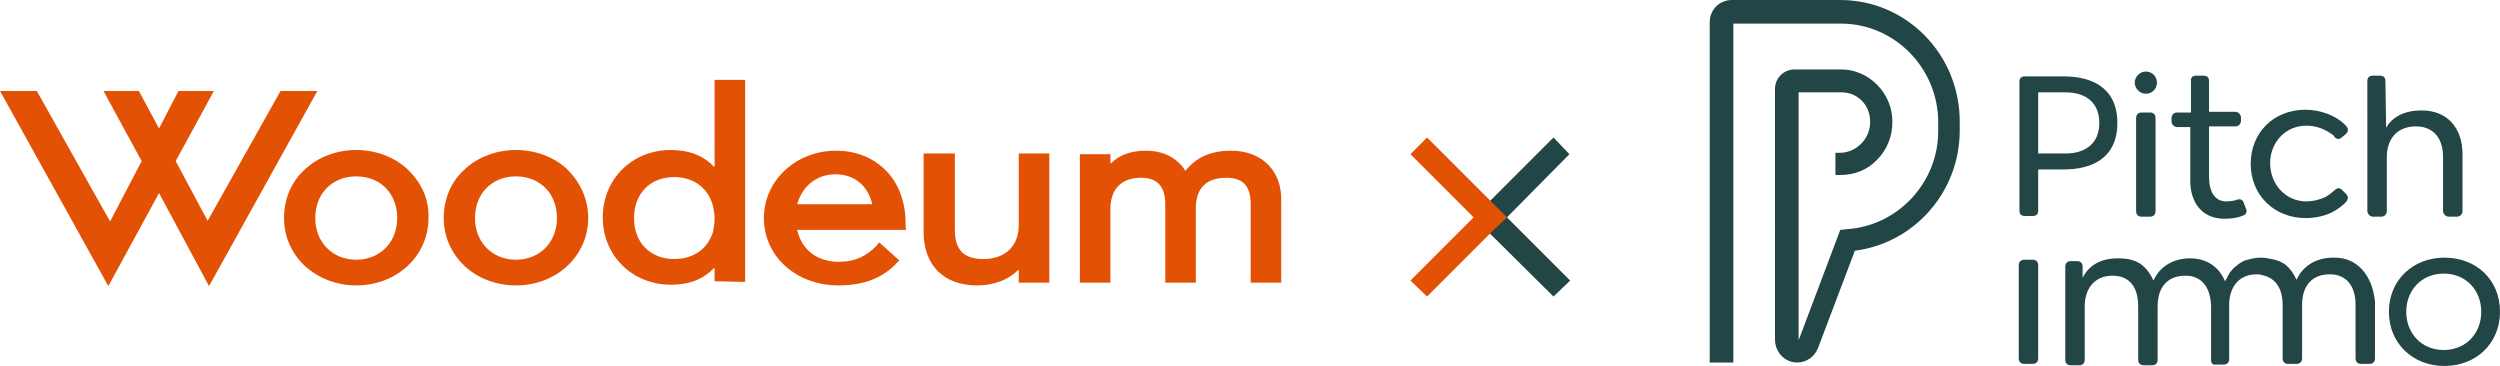
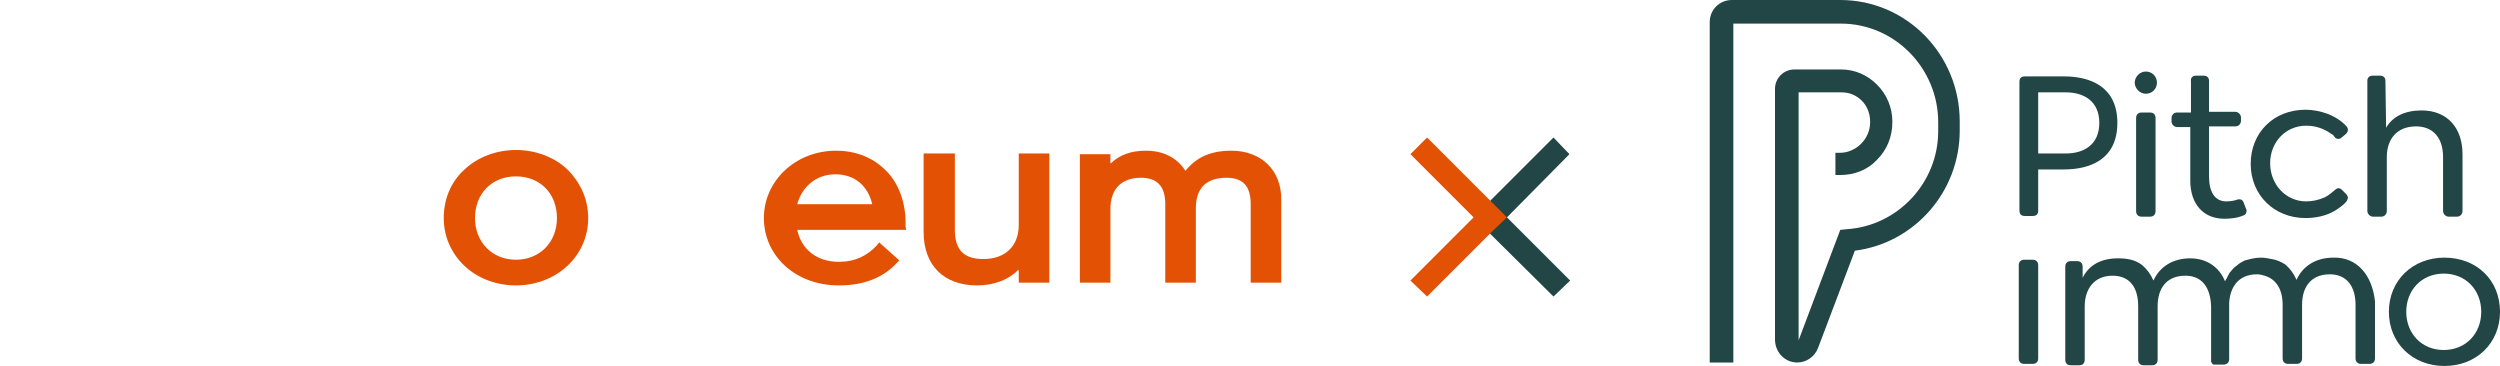
<svg xmlns="http://www.w3.org/2000/svg" version="1.1" id="Calque_1" x="0px" y="0px" viewBox="0 0 360 52.7" style="enable-background:new 0 0 360 52.7;" xml:space="preserve">
  <style type="text/css">
	.st0{fill:#224545;}
	.st1{fill:#E35204;}
</style>
  <path class="st0" d="M292.7,37.4c0.5,0,0.8,0.3,0.8,0.8v13.4c0,0.5-0.3,0.8-0.8,0.8h-1.2c-0.5,0-0.8-0.3-0.8-0.8V38.2  c0-0.5,0.3-0.8,0.8-0.8H292.7z" />
  <path class="st0" d="M357.3,44.9c0-3.1-2.2-5.5-5.4-5.5s-5.4,2.4-5.4,5.5s2.2,5.5,5.4,5.5S357.3,48,357.3,44.9 M360,44.9  c0,4.5-3.4,7.8-8,7.8s-8-3.3-8-7.8s3.4-7.8,8-7.8S360,40.3,360,44.9" />
  <path class="st0" d="M336,37.1c-2.5,0-4.4,1.2-5.3,3.2c-0.4-0.9-0.9-1.6-1.6-2.2c-0.6-0.4-1.3-0.7-2-0.8c-0.5-0.1-1-0.2-1.5-0.2  c-0.9,0-1.6,0.2-2.3,0.4c-0.1,0-0.1,0-0.2,0.1c-0.1,0-0.2,0.1-0.2,0.1c-0.2,0.1-0.4,0.2-0.5,0.3l0,0c-0.4,0.3-0.8,0.6-1.1,1  c0,0,0,0.1-0.1,0.1c-0.1,0.1-0.2,0.3-0.3,0.5c-0.1,0.1-0.2,0.4-0.2,0.4s-0.2,0.3-0.3,0.5c-0.8-2-2.6-3.3-5-3.3  c-2.5,0-4.4,1.2-5.3,3.2c-0.4-0.9-0.9-1.6-1.6-2.2c-1-0.8-2.2-1-3.5-1c-2.5,0-4.2,1-5.1,2.8v-1.6c0-0.5-0.3-0.8-0.8-0.8h-0.9  c-0.5,0-0.8,0.3-0.8,0.8v13.4c0,0.5,0.3,0.8,0.8,0.8h1.2c0.5,0,0.8-0.3,0.8-0.8v-7.7c0-2.4,1.3-4.4,4-4.4c2.5,0,3.7,1.7,3.7,4.4v7.7  c0,0.5,0.3,0.8,0.8,0.8h1.2c0.5,0,0.8-0.3,0.8-0.8v-7.7c0-2.6,1.3-4.4,4-4.4c2.4,0,3.6,1.7,3.7,4.4l0,0v7.7c0,0.1,0,0.2,0,0.3l0,0  c0,0,0,0.1,0.1,0.1c0,0,0,0,0,0.1l0.1,0.1l0,0c0,0,0.1,0,0.1,0.1c0,0,0,0,0.1,0s0.1,0,0.2,0l0,0h1.2c0.5,0,0.8-0.3,0.8-0.8v-7.8  c0,0,0-0.1,0-0.2c0.1-2.3,1.3-4.2,4-4.2c0.4,0,0.8,0.1,1.1,0.2c1.7,0.5,2.6,2,2.6,4.2v7.7c0,0.5,0.3,0.8,0.8,0.8h1.2  c0.5,0,0.8-0.3,0.8-0.8v-7.7c0-2.6,1.3-4.4,4-4.4c2.4,0,3.7,1.7,3.7,4.4v7.7c0,0.5,0.3,0.8,0.8,0.8h1.2c0.5,0,0.8-0.3,0.8-0.8v-8.2  C341.6,39.6,339.4,37,336,37.1" />
  <path class="st0" d="M309.6,16.2c0.5,0,0.8,0.3,0.8,0.8v13.4c0,0.5-0.3,0.8-0.8,0.8h-1.2c-0.5,0-0.8-0.3-0.8-0.8V17  c0-0.5,0.3-0.8,0.8-0.8H309.6z" />
  <path class="st0" d="M316.1,10.9h1.3c0.4,0,0.7,0.3,0.7,0.7v4.5h3.8c0.4,0,0.8,0.4,0.8,0.8v0.5c0,0.4-0.3,0.8-0.8,0.8h-3.8v7.2  c0,2.2,0.8,3.6,2.5,3.6c0.6,0,1.2-0.1,1.7-0.3c0.1,0,0.1,0,0.2,0c0.3,0,0.5,0.2,0.6,0.5l0.3,0.8c0.1,0.1,0.1,0.3,0.1,0.4  c0,0.2-0.1,0.5-0.4,0.6c-0.9,0.4-1.9,0.5-2.8,0.5c-3,0-4.9-2.1-4.9-5.5v-7.7h-1.9c-0.4,0-0.8-0.4-0.8-0.8V17c0-0.4,0.3-0.8,0.8-0.8  h2v-4.5C315.4,11.2,315.8,10.9,316.1,10.9" />
  <path class="st0" d="M337.2,19.8c-0.2,0.2-0.4,0.2-0.5,0.2c-0.3,0-0.5-0.2-0.6-0.4s-0.4-0.3-0.5-0.4c-1-0.7-2.2-1.1-3.5-1.1  c-3,0-5.2,2.4-5.2,5.4s2.2,5.5,5.2,5.5c0.9,0,1.8-0.2,2.7-0.6c0.6-0.3,1-0.7,1.5-1.1c0.1-0.1,0.3-0.2,0.4-0.2c0.2,0,0.4,0.1,0.5,0.2  l0.6,0.6c0.2,0.2,0.3,0.4,0.3,0.6c0,0.1-0.1,0.3-0.2,0.5c-0.4,0.5-1,0.9-1.6,1.3c-1.3,0.8-2.9,1.1-4.3,1.1c-4.5,0-7.9-3.3-7.9-7.8  s3.3-7.8,7.9-7.8c1,0,2.1,0.2,3.2,0.6c1,0.4,2,1,2.7,1.8c0.1,0.1,0.2,0.3,0.2,0.5s-0.1,0.4-0.3,0.6L337.2,19.8L337.2,19.8z" />
  <path class="st0" d="M343.6,18.4c0.9-1.6,2.7-2.5,5.1-2.5c3.7,0,5.9,2.5,5.9,6.3v8.2c0,0.4-0.3,0.8-0.8,0.8h-1.2  c-0.4,0-0.8-0.4-0.8-0.8v-7.8c0-2.7-1.4-4.4-3.9-4.4c-2.8,0-4.2,1.9-4.2,4.4v7.8c0,0.4-0.3,0.8-0.8,0.8h-1.2c-0.4,0-0.8-0.4-0.8-0.8  V11.6c0-0.4,0.3-0.7,0.7-0.7h1.2c0.4,0,0.7,0.3,0.7,0.7L343.6,18.4L343.6,18.4z" />
  <path class="st0" d="M310.6,11.9c0,0.9-0.7,1.6-1.6,1.6s-1.6-0.8-1.6-1.6s0.7-1.6,1.6-1.6S310.6,11,310.6,11.9" />
  <path class="st0" d="M293.5,22.1v-8.8h4c2.5,0,4.8,1.2,4.8,4.4s-2.3,4.4-4.8,4.4H293.5L293.5,22.1z M293.5,24.4h3.7  c3.7,0,7.7-1.4,7.7-6.7s-4-6.7-7.7-6.7h-5.6c-0.6,0-0.8,0.3-0.8,0.8v18.5c0,0.6,0.3,0.8,0.8,0.8h1.1c0.6,0,0.8-0.3,0.8-0.8V24.4  L293.5,24.4z" />
  <path class="st0" d="M249.4,52.2h-3.2v-49c0-1.8,1.4-3.2,3.2-3.2H265c9.5,0,17.2,7.8,17.2,17.5v1.3c0,8.8-6.5,16.2-15.1,17.3  l-5.3,14c-0.5,1.3-1.7,2.1-3,2.1c-1.8,0-3.2-1.5-3.2-3.3V12.8c0-1.6,1.3-2.8,2.8-2.8h6.7l0,0c2,0,3.8,0.8,5.2,2.2  c1.4,1.4,2.2,3.3,2.2,5.3v0.1c0,2.1-0.8,4-2.2,5.4c-1.4,1.5-3.3,2.2-5.3,2.2h-0.7V22h0.7c1.1,0,2.2-0.5,3-1.3s1.3-1.9,1.3-3.1v-0.1  c0-1.1-0.4-2.2-1.2-3c-0.8-0.8-1.8-1.2-2.9-1.2H259V49l6-15.9l1-0.1c7.3-0.5,13.1-6.7,13.1-14.1v-1.3c0-7.8-6.3-14.2-14-14.2h-15.5  v48.8H249.4z" />
-   <polygon class="st1" points="45.7,13.1 40.4,13.1 29.9,31.8 29.9,31.8 25.3,23.2 30.8,13.1 25.7,13.1 22.9,18.5 20,13.1 14.9,13.1   20.4,23.2 15.9,31.8 15.8,31.8 5.3,13.1 0,13.1 15.6,41.2 22.9,27.8 30.1,41.2 " />
-   <path class="st1" d="M51.3,37.4c-3.4,0-5.9-2.5-5.9-6s2.4-6,5.9-6s5.9,2.5,5.9,6S54.7,37.4,51.3,37.4 M58.7,24.4  c-1.9-1.8-4.6-2.8-7.4-2.8s-5.5,1-7.4,2.8c-2,1.8-3,4.3-3,7s1.1,5.1,3,6.9c2,1.8,4.6,2.8,7.4,2.8c5.8,0,10.4-4.2,10.4-9.7  C61.8,28.7,60.7,26.3,58.7,24.4" />
  <path class="st1" d="M114.8,29.4c0.7-2.5,2.7-4.3,5.5-4.3s4.7,1.7,5.3,4.3C125.7,29.4,114.8,29.4,114.8,29.4z M130.4,32.6  c0.1-3.4-1-6.4-3.1-8.3c-1.8-1.7-4.2-2.6-6.9-2.6c-5.8,0-10.4,4.3-10.4,9.7s4.5,9.7,10.8,9.7c3.6,0,6.4-1.1,8.4-3.3l0.3-0.3  l-2.9-2.6l-0.3,0.4c-1.4,1.5-3.1,2.4-5.5,2.4c-3.2,0-5.4-1.8-6-4.6h15.7L130.4,32.6L130.4,32.6z" />
  <path class="st1" d="M74.3,37.4c-3.4,0-5.9-2.5-5.9-6s2.4-6,5.9-6s5.9,2.5,5.9,6S77.7,37.4,74.3,37.4 M81.7,24.4  c-1.9-1.8-4.6-2.8-7.4-2.8s-5.5,1-7.4,2.8c-2,1.8-3,4.3-3,7s1.1,5.1,3,6.9s4.6,2.8,7.4,2.8c5.8,0,10.4-4.2,10.4-9.7  C84.7,28.7,83.6,26.3,81.7,24.4" />
-   <path class="st1" d="M97.1,37.3c-3.5,0-5.8-2.4-5.8-5.9s2.3-5.9,5.8-5.9c2.9,0,5,1.7,5.6,4.3c0.1,0.5,0.2,1.1,0.2,1.6  c0,0.7-0.1,1.3-0.2,1.9C102,35.7,100,37.3,97.1,37.3 M102.8,24.2L102.8,24.2L102.8,24.2z M107.3,40.6V11.5h-4.4V24h-0.1  c-1.5-1.6-3.6-2.4-6.2-2.4c-5.6,0-9.8,4.2-9.8,9.7c0,2.7,1,5.1,2.8,6.9s4.3,2.8,7,2.8s4.7-0.8,6.2-2.4h0.1v1.9L107.3,40.6  L107.3,40.6z" />
  <path class="st1" d="M146.7,22.1v10.3c0,3-1.9,4.9-5.1,4.9c-2.8,0-4.1-1.3-4.1-4.2v-11H133v11.3c0,4.8,2.9,7.7,7.7,7.7  c2.4,0,4.5-0.8,5.9-2.2h0.1v1.8h4.4V22.1H146.7L146.7,22.1z" />
  <path class="st1" d="M177.3,21.7c-2.9,0-5,0.9-6.6,2.9c-1.2-1.9-3.2-2.9-5.7-2.9c-2.1,0-3.8,0.6-5,1.8h-0.1v-1.3h-4.4v18.5h4.4V30.1  c0-2.9,1.6-4.5,4.4-4.5c2.4,0,3.5,1.3,3.5,3.8v11.3h4.4V30c0-2.9,1.5-4.4,4.4-4.4c2.4,0,3.5,1.2,3.5,3.8v11.3h4.4V28.9  C184.6,24.6,181.7,21.7,177.3,21.7" />
  <g>
    <polygon class="st0" points="226,22.2 223.7,19.8 214.3,29.2 212.2,31.3 223.7,42.7 226.1,40.4 217,31.3  " />
    <polygon class="st1" points="214.9,29.2 214.9,29.2 205.5,19.8 203.1,22.2 212.2,31.3 203.1,40.4 205.5,42.7 214.9,33.3 217,31.3     " />
  </g>
</svg>